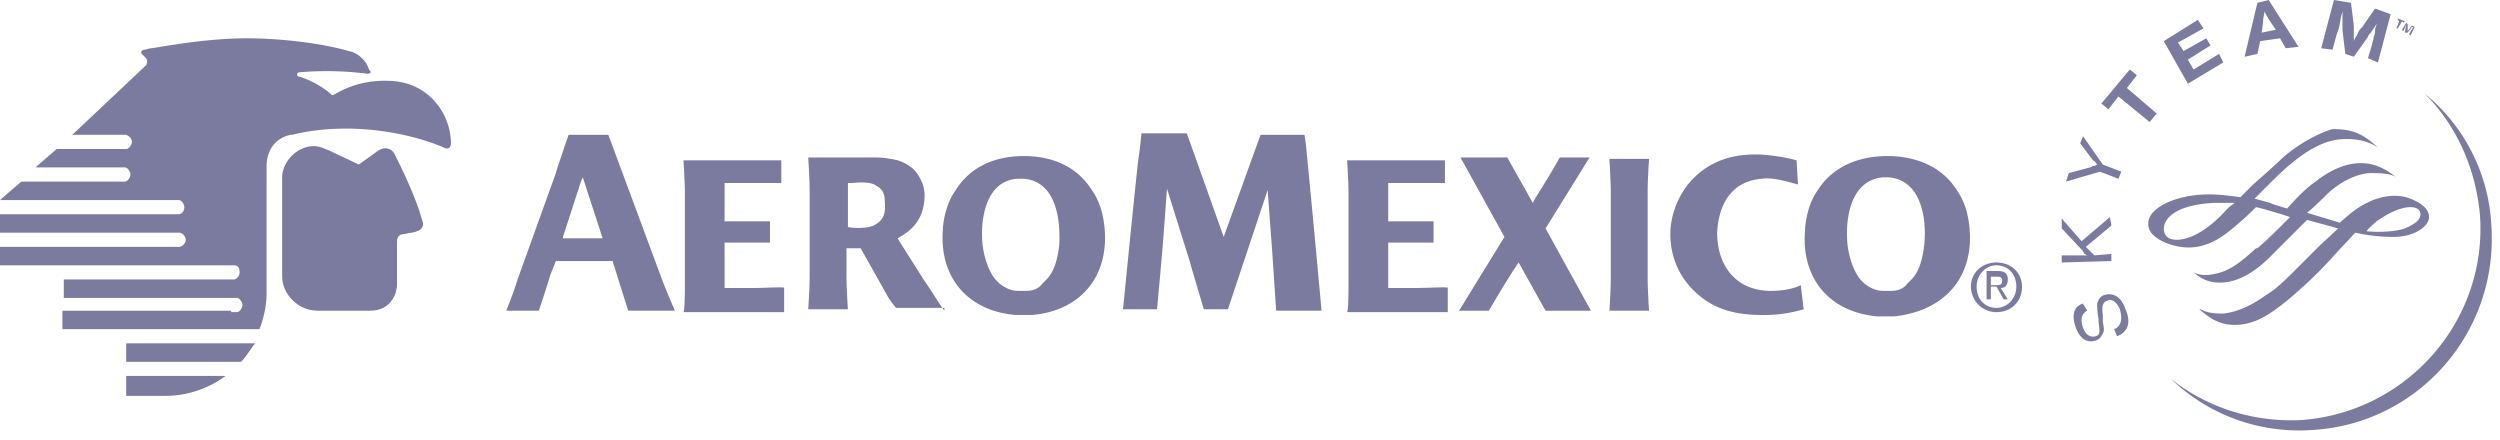
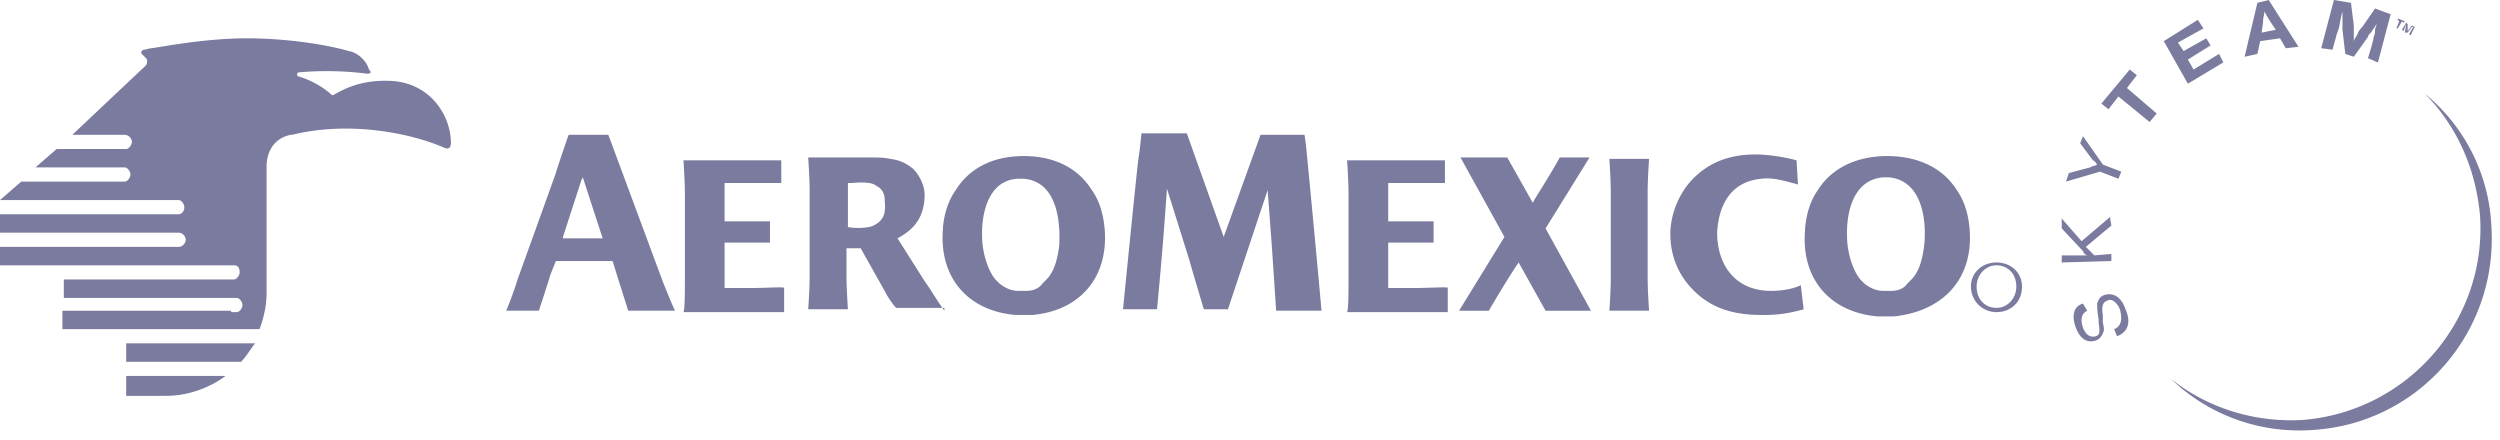
<svg xmlns="http://www.w3.org/2000/svg" width="176" height="31" fill="none" viewBox="0 0 176 31">
  <path fill="#7A7B9E" d="M140.552 18.478c-.999 0-1.797.7-1.797 1.698a1.79 1.79 0 0 0 1.797 1.798c.998 0 1.797-.699 1.797-1.798 0-.999-.799-1.698-1.797-1.698Zm0 3.196c-.799 0-1.398-.599-1.398-1.498 0-.799.599-1.498 1.398-1.498.798 0 1.397.6 1.397 1.498 0 .8-.599 1.498-1.397 1.498Z" />
-   <path fill="#7A7B9E" d="M140.853 20.276c.299 0 .499-.2.499-.6 0-.4-.2-.599-.699-.599h-.798v1.998h.299v-.9h.4l.499.9h.299l-.499-.8Zm-.699-.2v-.6h.4c.199 0 .399 0 .399.3s-.2.3-.499.3h-.3ZM22.06 10.287c.5 0 .799.2 1.099.3.598.3 1.297.6 2.096.999l1.397-.999c.5-.3.899-.1 1.098.2.5.999 1.498 2.996 1.997 4.794.1.2 0 .6-.4.7-.2.1-.498.1-.898.2-.499 0-.499.399-.499.598v2.997c0 .4-.3 1.798-1.897 1.798H22.36c-1.398 0-2.496-1.199-2.496-2.397v-7.092c.1-1.199 1.198-2.098 2.196-2.098Z" />
  <path fill="#7A7B9E" d="M16.271 21.874H4.392v1.298h13.876s.499-1.198.499-2.497v-8.989c0-.7.3-1.898 1.697-2.197h.1c4.093-1 8.385-.1 10.681.898.4.2.5-.1.5-.3 0-1.997-1.498-4.294-4.293-4.394-2.296-.1-3.594.8-3.993.999h-.1c-.4-.4-1.298-.999-2.296-1.299-.2 0-.2-.3 0-.3 2.196-.199 4.093 0 4.792.1.2 0 .299-.1.2-.2-.1-.099-.1-.199-.2-.399-.2-.4-.7-.899-1.298-.998-1.697-.5-4.592-.9-7.188-.9-2.894 0-5.989.6-6.688.7-.2 0-.4.1-.499.1-.2 0-.3.2-.2.3l.3.299c.1.1.1.3 0 .5l-5.19 4.894h3.693c.2 0 .499.2.499.499 0 .2-.2.5-.4.5H3.993l-1.497 1.298h6.289c.2 0 .399.3.399.5 0 .199-.2.499-.4.499H1.498L0 14.083h12.578c.2 0 .4.3.4.5 0 .3-.2.499-.4.499H0v1.298h12.578c.3 0 .499.3.499.5s-.2.5-.5.5H0v1.298h16.471c.3 0 .4.2.4.5 0 .199-.2.498-.4.498H4.492v1.299h12.179c.2 0 .399.3.399.5s-.2.499-.4.499h-.399v-.1ZM8.884 26.468v1.399h2.795c2.496 0 4.193-1.399 4.193-1.399H8.884ZM8.884 24.171v1.299h8.086c.4-.4.799-1.1.998-1.299H8.884ZM138.657 16.08c0-.1 0-.1 0 0-.1-1.098-.399-1.997-.899-2.697-.998-1.598-2.795-2.397-4.891-2.397s-3.893.8-4.891 2.397c-.5.7-.799 1.599-.899 2.697v.1c-.299 3.396 1.697 5.793 5.091 6.093h1.198c3.594-.4 5.59-2.797 5.291-6.193Zm-5.491 4.395h-.598c-.5 0-.899-.2-1.298-.5l-.3-.3c-.499-.598-.798-1.597-.898-2.396-.2-1.898.2-4.595 2.496-4.795h.399c2.296.2 2.695 2.897 2.495 4.795-.099.799-.299 1.798-.898 2.397l-.299.3c-.2.3-.599.499-1.099.499ZM115.995 13.483c0-.899.1-2.297.1-2.297H113.3s.099 1.498.099 2.297v6.093c0 .899-.099 2.297-.099 2.297h2.795s-.1-1.398-.1-2.297v-6.093ZM99.626 20.276H97.73V17.08h3.195V15.58h-3.195v-2.696h3.993v-1.598h-6.887s.1 1.498.1 2.297v6.093c0 .799 0 2.097-.1 2.297h7.087v-1.698c.1-.1-1.298 0-2.296 0ZM53.007 20.276h-1.996V17.08h3.194V15.58h-3.194v-2.696h3.993v-1.598h-6.888s.1 1.498.1 2.297v6.093c0 .799 0 2.097-.1 2.297h7.087v-1.698c.1-.1-1.297 0-2.196 0ZM108.808 16.081l3.095-4.994h-2.097c-.599 1.099-1.497 2.497-1.796 2.996l-.1.2-1.797-3.196h-3.294l3.094 5.593-3.194 5.194h2.096c1.398-2.397 2.097-3.396 2.097-3.396l1.896 3.396h3.195l-3.195-5.793ZM124.681 20.478c-2.496 0-3.794-1.798-3.794-4.096.1-1.997.999-3.595 3.095-3.795.799-.1 1.497.1 2.595.4l-.099-1.698s-.999-.3-2.396-.4c-1.797-.1-3.394.3-4.692 1.498-1.098.999-1.797 2.597-1.797 4.095 0 1.698.699 3.197 1.997 4.295 1.297 1.099 2.795 1.399 4.492 1.399 1.098 0 1.797-.1 2.895-.4l-.2-1.698c-.2.1-.898.4-2.096.4ZM88.743 9.488h3.095l.1.7c.698 7.19 1.097 11.685 1.097 11.685h-3.194l-.3-4.494-.299-3.996-2.795 8.39H84.75s-.898-2.996-.998-3.395l-1.597-5.094s-.2 2.796-.3 3.995c-.2 2.397-.4 4.494-.4 4.494H79.06s.998-10.088 1.098-10.687c.1-.6.2-1.698.2-1.698h3.194l2.596 7.292 2.595-7.192ZM77.764 16.08c0-.1 0-.1 0 0-.1-1.098-.399-1.997-.898-2.697-.998-1.598-2.695-2.397-4.791-2.397-2.097 0-3.794.8-4.792 2.397-.5.7-.799 1.599-.898 2.597v.1c-.3 3.396 1.697 5.793 5.09 6.093H72.675c3.393-.3 5.39-2.697 5.09-6.093Zm-5.49 4.395h-.599c-.499 0-.898-.2-1.297-.5l-.3-.3c-.5-.598-.799-1.597-.898-2.396-.2-1.798.2-4.595 2.495-4.695h.4c2.296.2 2.595 2.897 2.495 4.695-.1.799-.3 1.798-.898 2.397l-.3.3c-.2.3-.599.499-1.098.499ZM47.518 21.873c-.1-.2-.699-1.598-1.098-2.697l-3.594-9.688h-2.795s-.798 2.297-.898 2.697l-2.696 7.491c-.3.999-.798 2.197-.798 2.197h2.296s.698-2.097.798-2.497l.4-.998h3.993l.499 1.598c.1.3.599 1.897.599 1.897h3.294Zm-7.886-5.194 1.297-3.995.1-.2 1.398 4.295h-2.795v-.1ZM66.481 21.874c-.698-.999-.898-1.398-1.397-2.097l-1.897-2.997c.899-.5 1.797-1.198 1.897-2.797.1-.998-.5-1.797-.799-2.097-.499-.4-.898-.6-1.597-.7-.499-.1-.898-.1-1.198-.1h-4.592s.1 1.5.1 2.298v6.093c0 .899-.1 2.297-.1 2.297h2.795s-.1-1.498-.1-2.297v-1.998h.999l1.797 3.197c.2.4.599.899.698.998h3.394v.2Zm-4.99-5.993c-.4.2-1.398.2-1.798.1v-3.096h.3c.898-.1 1.497 0 1.697.2.4.2.599.499.599 1.098.1 1-.2 1.399-.799 1.698ZM168.905 1.499l-.1-.1v-.1l.5.2-.1.1-.1-.1-.3.5h-.1l.2-.5ZM169.4 1.598l.1.1v.499l.299-.4.2.1-.3.6-.1-.1.3-.5h-.1l-.299.4h-.2l.1-.6-.2.5-.1-.1.3-.5ZM170.699 6.592c2.197 2.197 3.594 5.194 3.894 8.59.499 7.391-5.091 13.783-12.479 14.383-3.493.2-6.788-.9-9.283-2.897 2.595 2.497 6.189 3.896 10.082 3.596 7.387-.5 12.977-6.892 12.478-14.383a12.788 12.788 0 0 0-4.692-9.29ZM146.941 21.873c-.399.2-.499.6-.3 1.199.2.5.5.7.899.6.299-.1.299-.3.2-1v-.2c-.1-.599-.1-.898-.1-1.098.1-.3.199-.5.499-.6.599-.199 1.198.1 1.497 1 .399.898.2 1.598-.599 1.897l-.199-.5c.499-.199.599-.698.399-1.398-.2-.499-.599-.799-.899-.599-.299.1-.399.4-.299 1v.499c.1.499.1.599 0 .799-.1.2-.2.4-.499.499-.599.2-1.098-.1-1.398-.899-.299-.799-.199-1.498.499-1.698l.3.5ZM146.544 16.98l1.996-1.698.1.599-1.797 1.498.599.6 1.198-.1v.499l-3.494.1v-.5h1.797l-.2-.1-.099-.2-1.498-1.597v-.7l1.398 1.599ZM148.041 11.585l1.298.5-.2.5-1.298-.5-2.395.7.199-.6 1.498-.4.199-.1c.1 0 .1 0 .3-.1-.1-.1-.1-.2-.3-.3l-.898-1.198.199-.5 1.398 1.998ZM150.434 5.294l-.699.899 2.097 1.798-.499.599-2.197-1.798-.698.899-.5-.4 1.997-2.397.499.4ZM155.125 1.998l-1.797.998.399.6 1.597-.9.3.5-1.597.999.399.7 1.797-1.1.299.6-2.495 1.498-1.697-2.996 2.395-1.499.4.6ZM161.814 3.296l-.899.1-.399-.7-1.398.2-.199.9-.899.2.899-3.796.798-.2 2.097 3.296Zm-1.997-1.798c-.199-.3-.299-.5-.399-.699 0 .2-.1.4-.1.8l-.1.698.999-.2-.4-.599ZM167.405 4.395l-.699-.3.299-.999c0-.1.1-.3.1-.5.1-.199.1-.399.1-.498 0-.1.1-.3.1-.4l.1-.2c-.2.4-.3.5-.5.8-.099.1-.199.199-.199.299l-.998 1.398-.599-.2-.2-1.697V.799l-.1.4c-.1.499-.1.699-.299 1.198l-.3 1.099-.798-.1L164.31 0l1.198.2.2 1.598v1.099c.099-.3.199-.3.299-.6.1-.2.2-.3.3-.4L167.205.6l1.098.4-.898 3.396Z" />
-   <path fill="#7A7B9E" d="M160.719 11.087c-.399.4-1.297 1.198-2.096 1.897l-.898.9c-.699-.1-1.498-.2-2.197-.2-1.697 0-3.194.499-3.893 1.198-.299.3-.399.6-.399.9 0 .798.998 1.198 1.198 1.297 1.497.6 2.795.4 4.093-.499.698-.5 1.597-1.298 2.296-1.997.499.1 1.098.3 1.796.499l.599.2c-.798.799-1.597 1.598-2.296 2.197h-.099c-.999.899-1.797 1.598-2.895 1.798-.799.2-1.298 0-1.498-.1.599.5 1.198.8 2.196.7.999-.1 2.097-.7 3.195-1.799l1.497-1.498 1.098-1.099 2.196.6-1.397 1.298-1.198 1.199c-1.198 1.198-1.797 1.798-2.496 2.197-1.098.8-2.096 1.199-2.994 1.299-.4 0-1.098 0-1.598-.3h-.099c.599.5 1.297 1.099 2.495 1.099 1.398 0 2.596-.7 4.592-2.497a29.375 29.375 0 0 0 2.496-2.497l1.397-1.499c.899.2 1.797.3 2.696.3 1.397 0 2.495-.7 2.495-1.398 0-.5-.399-.8-.699-1-.199-.1-.798-.499-1.697-.499-.998 0-2.096.4-3.194 1.299l-.699.6-.299-.1-1.997-.6c.599-.5 1.098-.999 1.498-1.398 1.098-1 2.296-1.399 2.994-1.399.5 0 1.398 0 1.797.3-.998-.8-1.797-.999-2.495-.999-.699 0-1.797.2-3.195 1.299-.599.4-1.297 1.098-1.996 1.897l-.998-.3-.2-.1-1.098-.299.599-.6c.699-.698 1.397-1.397 1.896-1.797 1.897-1.598 3.095-1.798 3.993-1.798.899 0 1.598.2 2.197.6-1.099-1-1.797-1.299-3.195-1.299-.699.2-2.096.799-3.494 1.998Zm-7.487 5.793c-.598 0-.898-.3-.898-.8 0-.1 0-1.597 3.494-1.797h1.497l-.399.3-.2.2c-.798.898-2.196 2.097-3.494 2.097Zm14.076-1.299c.998-.699 1.797-.998 2.396-.998.299 0 .698.1.698.499 0 .4-.399.7-1.098.999-.599.2-1.597.3-2.695.2.2-.3.499-.5.699-.7Z" />
</svg>